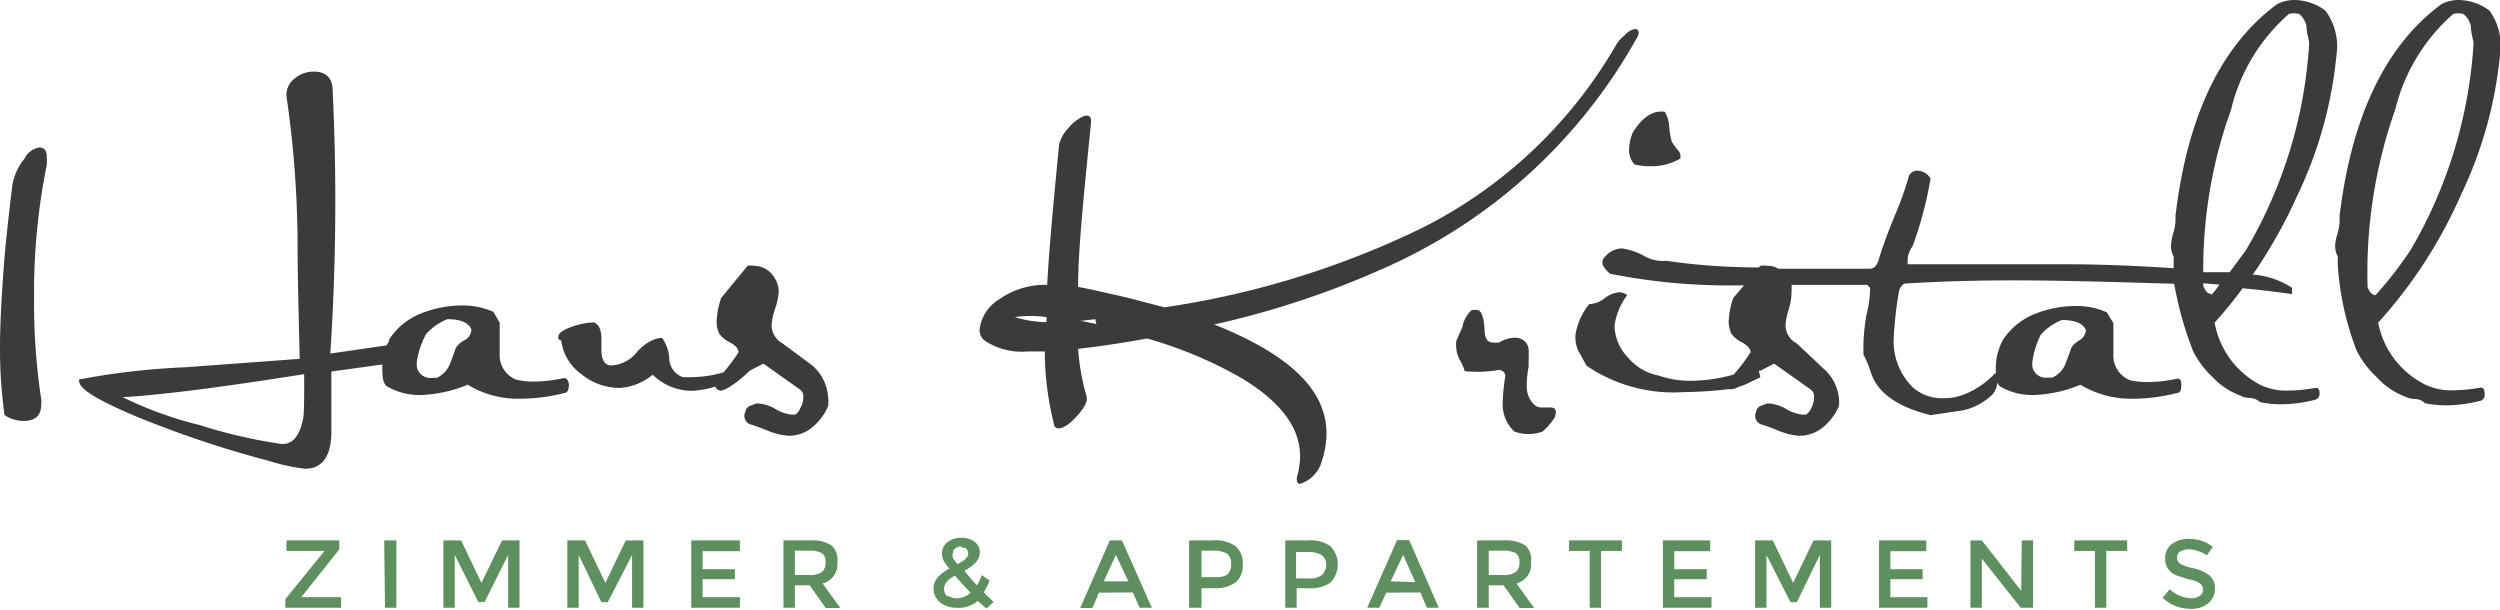
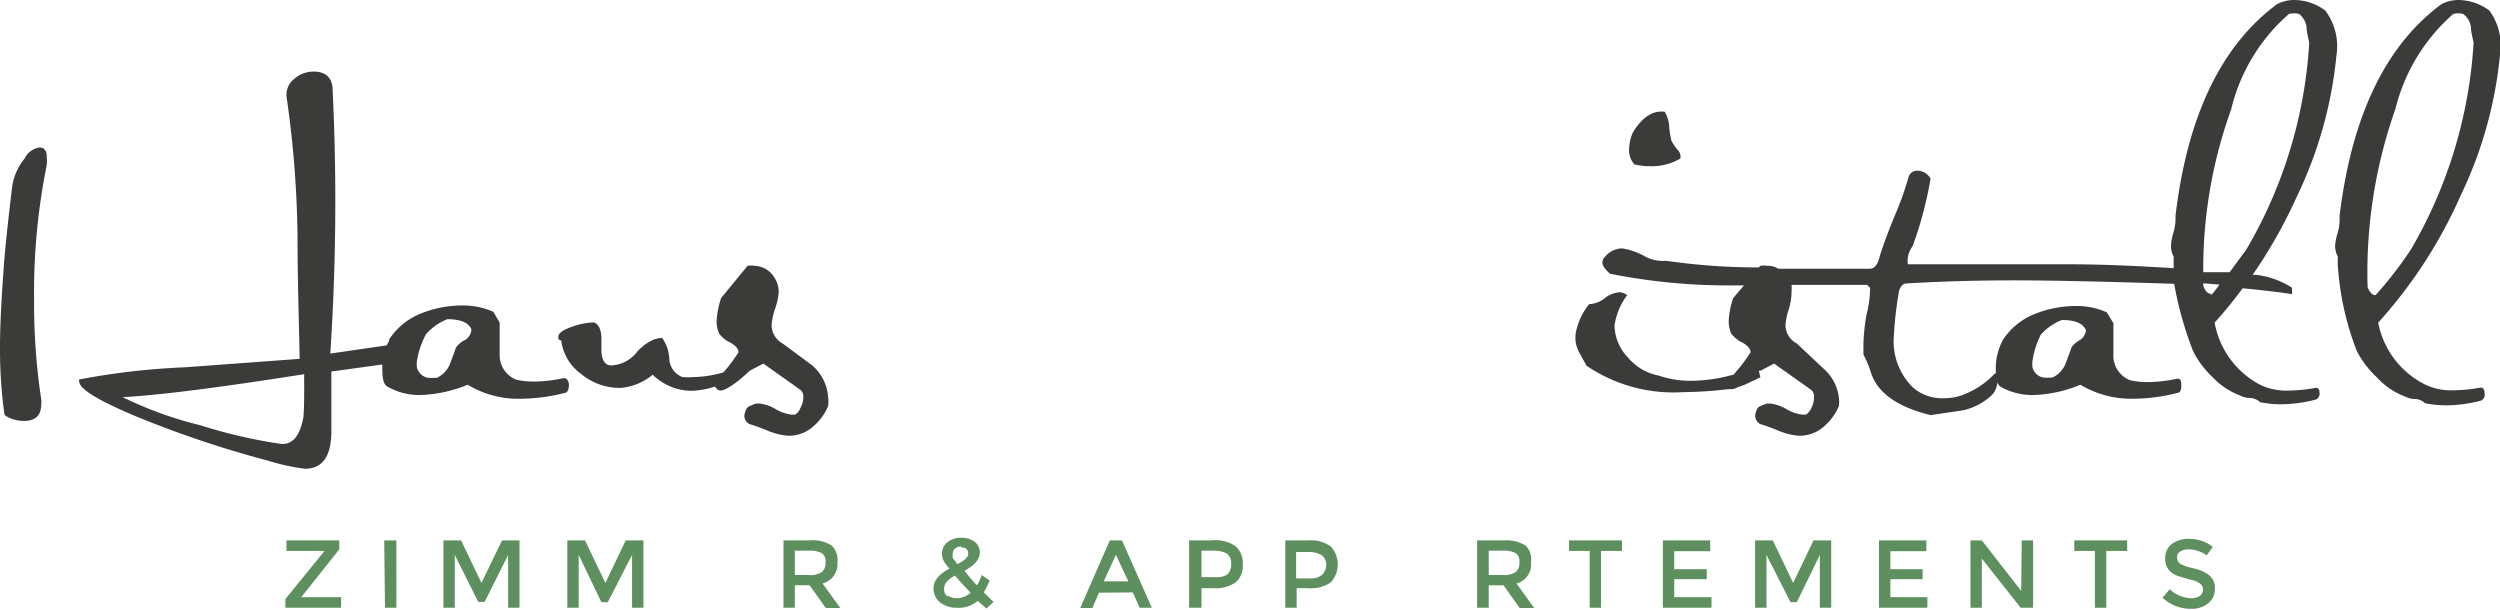
<svg xmlns="http://www.w3.org/2000/svg" viewBox="0 0 94.61 23.07">
  <defs>
    <style>.cls-1{fill:#3b3b3a;}.cls-2{fill:#5d905e;}</style>
  </defs>
  <title>logo_haus_kristall</title>
  <g id="Ebene_2" data-name="Ebene 2">
    <g id="Ebene_1-2" data-name="Ebene 1">
      <path class="cls-1" d="M1.49,5.58A.76.76,0,0,0,.93,6,2.18,2.18,0,0,0,.47,7C.3,8.38.19,9.43.14,10.14c-.09,1.22-.14,2.22-.14,3a18.11,18.11,0,0,0,.17,2.56s.09.08.25.14a1.36,1.36,0,0,0,.48.09c.44,0,.66-.21.66-.62a.79.79,0,0,0,0-.2,24.28,24.28,0,0,1-.27-3.79,24.36,24.36,0,0,1,.48-5.08,1.57,1.57,0,0,0,0-.27C1.78,5.71,1.68,5.58,1.49,5.58Z" />
      <path class="cls-1" d="M21.33,14.31a5.65,5.65,0,0,1-1.11.13,3.08,3.08,0,0,1-.68-.07,1,1,0,0,1-.63-1v-.84c0-.12,0-.22,0-.32l-.24-.41a2.84,2.84,0,0,0-1.19-.24,4.18,4.18,0,0,0-1.49.28,2.58,2.58,0,0,0-1.26,1c0,.08-.06.16-.1.23l-2.13.31a87.89,87.89,0,0,0,.09-9.95c0-.48-.26-.72-.71-.72a1.09,1.09,0,0,0-.74.27.76.76,0,0,0-.29.72A39.57,39.57,0,0,1,11.26,9c0,1.53.05,3.05.08,4.58L7,13.9a27.25,27.25,0,0,0-4,.46.08.08,0,0,0,0,.08c0,.28.71.71,2.13,1.31a40.09,40.09,0,0,0,5,1.68,8.15,8.15,0,0,0,1.41.31c.66,0,1-.47,1-1.42s0-1.76,0-2.26l1.88-.26.05,0a1.46,1.46,0,0,0,0,.22c0,.33.06.54.19.61a2.44,2.44,0,0,0,1.24.32,5.14,5.14,0,0,0,1.8-.39,3.68,3.68,0,0,0,2,.53,6.9,6.9,0,0,0,1.67-.22c.1,0,.16-.13.16-.3S21.43,14.3,21.33,14.31Zm-9.85,1.48c-.13.73-.43,1.08-.91,1a19.43,19.43,0,0,1-3-.7,14.3,14.3,0,0,1-2.93-1.06q2.07-.11,6.87-.87Q11.52,15.48,11.48,15.79Zm6.05-2.89q-.27.18-.3.33c-.08.21-.15.42-.23.61a1,1,0,0,1-.47.46h-.17a.53.53,0,0,1-.58-.38.93.93,0,0,1,0-.27,3.29,3.29,0,0,1,.34-1,2.08,2.08,0,0,1,.81-.57c.5,0,.81.13.91.39A.49.49,0,0,1,17.53,12.9Z" />
      <path class="cls-1" d="M29.62,13a.8.8,0,0,1-.42-.68,2.38,2.38,0,0,1,.13-.63,2.38,2.38,0,0,0,.14-.65,1,1,0,0,0-.16-.53.91.91,0,0,0-.75-.45.77.77,0,0,0-.27,0l-1,1.22a3.19,3.19,0,0,0-.17.87,1.06,1.06,0,0,0,.1.48,1.08,1.08,0,0,0,.41.33c.2.11.31.23.32.37a6.25,6.25,0,0,1-.57.76l0,0a4.29,4.29,0,0,1-1.11.18,3.15,3.15,0,0,1-.44,0,.77.77,0,0,1-.5-.67,1.5,1.5,0,0,0-.27-.81c-.25,0-.56.12-.93.5a1.33,1.33,0,0,1-1,.54c-.24,0-.37-.22-.37-.59v-.4c0-.35-.09-.56-.28-.64a2.74,2.74,0,0,0-.9.19c-.3.11-.45.23-.45.35s0,.1.11.15a1.84,1.84,0,0,0,.75,1.26,2.28,2.28,0,0,0,1.5.53,2.17,2.17,0,0,0,1.21-.5,2.12,2.12,0,0,0,1.47.61,3.29,3.29,0,0,0,.89-.16s0,0,0,0,.06.13.2.15.6-.25,1.11-.75l.52-.27,1.41,1a.33.33,0,0,1,.1.27.82.82,0,0,1-.11.41.54.54,0,0,1-.19.25l-.15,0a1.52,1.52,0,0,1-.6-.21,1.6,1.6,0,0,0-.61-.21h-.13l-.25.1a.28.28,0,0,0-.15.21.34.34,0,0,0,.16.47,7.38,7.38,0,0,1,.71.26,2.53,2.53,0,0,0,.74.18,1.38,1.38,0,0,0,.92-.32,2.09,2.09,0,0,0,.6-.8,1.24,1.24,0,0,0,0-.33,1.75,1.75,0,0,0-.6-1.21Z" />
-       <path class="cls-1" d="M61.92,1.48c.12-.2.13-.33,0-.38s0,0-.05,0a.66.66,0,0,0-.39.24,1.3,1.3,0,0,0-.32.36,17.6,17.6,0,0,1-7.35,6.93,33.3,33.3,0,0,1-9.74,3l-1.31-.34-.33-.08c-.79-.18-1.33-.3-1.63-.35,0-1.44.22-3.51.49-6.23,0-.11,0-.19-.07-.23a.22.22,0,0,0-.21,0,1.49,1.49,0,0,0-.58.45,1.35,1.35,0,0,0-.35.63c-.23,2.34-.39,4.11-.45,5.3a3,3,0,0,0-1.79.53,1.56,1.56,0,0,0-.77,1.17.52.52,0,0,0,.18.4,2.52,2.52,0,0,0,1.64.42l.65,0a11.28,11.28,0,0,0,.36,2.8.15.15,0,0,0,.16.11c.18,0,.41-.15.7-.47s.41-.56.36-.74a8.63,8.63,0,0,1-.32-1.8c.81-.09,1.69-.22,2.61-.39a15.86,15.86,0,0,1,3.61,1.52c1.46.89,2.18,1.86,2.18,2.94a2.81,2.81,0,0,1-.12.79.22.22,0,0,0,0,.1c0,.15.09.19.25.1a1.23,1.23,0,0,0,.69-.8,3.41,3.41,0,0,0,.18-1.05c0-1.67-1.42-3-4.25-4.13a33.57,33.57,0,0,0,6.8-2.3A20.34,20.34,0,0,0,61.92,1.48ZM39.6,12.19A4.18,4.18,0,0,1,38.4,12a4.35,4.35,0,0,1,1.21,0Zm1.89.07-.55-.11h-.1v0l0,0,.61-.07Z" />
-       <path class="cls-1" d="M58.69,15.42l-.15,0h-.17a.43.43,0,0,1-.28-.08.94.94,0,0,1-.31-.77c0-.1,0-.33.07-.7,0-.06,0-.15,0-.28a1.89,1.89,0,0,0,0-.29.48.48,0,0,0-.22-.44.55.55,0,0,0-.31-.08,1.12,1.12,0,0,0-.58.18,1,1,0,0,1-.26,0c-.19,0-.29-.16-.3-.49s-.08-.63-.21-.72a.51.51,0,0,0-.3,0,1.23,1.23,0,0,0-.31.54c0,.1-.13.31-.25.63a1,1,0,0,0,0,.24,1.09,1.09,0,0,0,.11.41,3.17,3.17,0,0,1,.19.4c0,.06,0,.09.2.09A4.7,4.7,0,0,0,56.73,14a.25.25,0,0,1,.24.22,7,7,0,0,0-.1,1,1.39,1.39,0,0,0,.44,1.11,1.53,1.53,0,0,0,1.07,0,2.62,2.62,0,0,0,.45-.52.63.63,0,0,0,.05-.21C58.88,15.48,58.81,15.42,58.69,15.42Z" />
      <path class="cls-1" d="M61.65,5.68a.8.8,0,0,0,.2.54,2.3,2.3,0,0,0,.58.07A2.13,2.13,0,0,0,63.59,6a.37.37,0,0,0-.12-.35,2,2,0,0,1-.21-.31,3,3,0,0,1-.09-.55A1.21,1.21,0,0,0,63,4.23c-.45-.06-.85.2-1.21.79A1.74,1.74,0,0,0,61.65,5.68Z" />
      <path class="cls-1" d="M87.62,14.68a5.84,5.84,0,0,1-1,.1,2.27,2.27,0,0,1-1.09-.22,3.32,3.32,0,0,1-1.72-2.35,16.68,16.68,0,0,0,1.06-1.3c.76.07,1.39.15,1.87.22v-.24a3.18,3.18,0,0,0-1.37-.49l-.12,0a18.82,18.82,0,0,0,1.69-3,15.75,15.75,0,0,0,1.48-5.3A2.26,2.26,0,0,0,88,.4,2,2,0,0,0,86.84,0a1.41,1.41,0,0,0-.67.16c-2.11,1.56-3.39,4.23-3.84,8v.19a2,2,0,0,1-.09.49,1.81,1.81,0,0,0-.08.46.8.8,0,0,0,.1.41v.44C81,10.07,79.65,10,78.1,10H72.27L72.2,10a.91.91,0,0,1,.18-.68,14.35,14.35,0,0,0,.68-2.56.58.58,0,0,0-.49-.3.34.34,0,0,0-.33.2,12,12,0,0,1-.56,1.56c-.28.69-.47,1.22-.57,1.57s-.25.38-.38.38H67.3a.74.74,0,0,0-.41-.11.77.77,0,0,0-.27,0l-.06.06a24.16,24.16,0,0,1-3.5-.25,1.43,1.43,0,0,1-.85-.19,2.51,2.51,0,0,0-.83-.28.86.86,0,0,0-.65.33.28.28,0,0,0-.09.2c0,.12.1.26.29.43a23.06,23.06,0,0,0,4.83.44H66l-.41.48a3.19,3.19,0,0,0-.17.87,1.21,1.21,0,0,0,.1.48,1.18,1.18,0,0,0,.41.33c.2.11.31.23.32.37a6.25,6.25,0,0,1-.57.76l-.06.08a6,6,0,0,1-1.61.24,3.68,3.68,0,0,1-1.25-.2,2,2,0,0,1-1.15-.68,1.79,1.79,0,0,1-.51-1.21,2.48,2.48,0,0,1,.48-1.15.49.49,0,0,0-.31-.11,1.1,1.1,0,0,0-.55.23,1,1,0,0,1-.58.22,2.45,2.45,0,0,0-.47.93,1.16,1.16,0,0,0,.09.89l.28.51a5.85,5.85,0,0,0,3.66,1,15.68,15.68,0,0,0,1.69-.11l.12,0a.6.6,0,0,0,.28-.09,1.6,1.6,0,0,0,.3-.11l.53-.25-.06-.25.06,0,.52-.27,1.41,1a.33.33,0,0,1,.1.27.91.91,0,0,1-.1.41.62.62,0,0,1-.2.25l-.15,0a1.52,1.52,0,0,1-.6-.21,1.6,1.6,0,0,0-.61-.21h-.13l-.25.1a.28.28,0,0,0-.15.21.35.35,0,0,0,.16.47,7.38,7.38,0,0,1,.71.26,2.53,2.53,0,0,0,.74.18,1.38,1.38,0,0,0,.92-.32,2.09,2.09,0,0,0,.6-.8,1.24,1.24,0,0,0,0-.33A1.73,1.73,0,0,0,69,13.94L68,13a.79.79,0,0,1-.43-.68,2.38,2.38,0,0,1,.13-.63A2.38,2.38,0,0,0,67.8,11a1.46,1.46,0,0,0,0-.22h.43c1,0,1.84,0,2.43,0l.11.11c0,.14,0,.49-.14,1.05A7.68,7.68,0,0,0,70.52,13c0,.15,0,.29,0,.42a3.89,3.89,0,0,1,.28.67c.24.77,1,1.31,2.26,1.62l1.22-.18a2.3,2.3,0,0,0,1.13-.61.83.83,0,0,0,.18-.45.33.33,0,0,0,.11.16,2.44,2.44,0,0,0,1.24.32,5,5,0,0,0,1.79-.39,3.74,3.74,0,0,0,2,.53,6.9,6.9,0,0,0,1.67-.22q.15,0,.15-.3c0-.18-.05-.25-.15-.24a5.65,5.65,0,0,1-1.11.13,3.08,3.08,0,0,1-.68-.07,1,1,0,0,1-.63-1v-.84c0-.12,0-.22,0-.32l-.25-.41a2.76,2.76,0,0,0-1.18-.24,4.18,4.18,0,0,0-1.49.28,2.58,2.58,0,0,0-1.26,1A2.25,2.25,0,0,0,75.53,14c0,.05,0,.08,0,.13h0s-.05,0-.09.06a3.22,3.22,0,0,1-1.12.74,2,2,0,0,1-.75.14,1.68,1.68,0,0,1-1.17-.4,2.44,2.44,0,0,1-.73-1.94A14,14,0,0,1,71.87,11q.09-.25.24-.27,1.92-.12,4.17-.12,1.92,0,6,.13A13.39,13.39,0,0,0,83,13.3a3.6,3.6,0,0,0,.76,1,2.69,2.69,0,0,0,1,.66.79.79,0,0,0,.37.1.59.59,0,0,1,.4.16,4.07,4.07,0,0,0,.79.08,5.45,5.45,0,0,0,1.29-.17.23.23,0,0,0,.17-.25C87.79,14.75,87.73,14.66,87.62,14.68Zm-10.4-2a2.08,2.08,0,0,1,.81-.57c.5,0,.81.13.91.39a.49.49,0,0,1-.27.39q-.27.18-.3.33c-.08.21-.15.42-.23.61a1,1,0,0,1-.47.46H77.5a.52.52,0,0,1-.58-.38.93.93,0,0,1,0-.27A3.29,3.29,0,0,1,77.22,12.69Zm7.22-8.56A6.94,6.94,0,0,1,86.62.53a.77.77,0,0,1,.39,0,.78.78,0,0,1,.28.49c0,.21.07.41.1.61A17.46,17.46,0,0,1,85,9.46l-.62.84-.52,0-.48,0A17.78,17.78,0,0,1,84.44,4.13Zm-.76,7c-.12,0-.21-.08-.3-.3v-.1l.61.05A3.1,3.1,0,0,1,83.68,11.17Z" />
      <path class="cls-1" d="M94.61,2.08A2.26,2.26,0,0,0,94.21.4,2,2,0,0,0,93.06,0a1.41,1.41,0,0,0-.67.16c-2.11,1.56-3.39,4.23-3.85,8v.19a1.86,1.86,0,0,1-.08.49,2,2,0,0,0-.09.46.92.92,0,0,0,.1.41V10a10.85,10.85,0,0,0,.72,3.28,3.6,3.6,0,0,0,.76,1A2.73,2.73,0,0,0,91,15a.88.88,0,0,0,.38.1.55.55,0,0,1,.39.16,4.26,4.26,0,0,0,.8.08,5.45,5.45,0,0,0,1.29-.17.23.23,0,0,0,.17-.25c0-.18-.06-.27-.17-.25a5.84,5.84,0,0,1-1,.1,2.27,2.27,0,0,1-1.09-.22A3.32,3.32,0,0,1,90,12.21a18,18,0,0,0,3.13-4.83A15.75,15.75,0,0,0,94.61,2.08ZM89.9,11.17q-.18,0-.3-.3a18.57,18.57,0,0,1,1.05-6.74A7,7,0,0,1,92.84.53a.73.73,0,0,1,.38,0,.75.75,0,0,1,.29.49c0,.21.07.41.1.61a17.59,17.59,0,0,1-2.37,7.81A14.77,14.77,0,0,1,89.9,11.17Z" />
      <path class="cls-2" d="M12.28,20.85H10.84v-.4h2v.34L11.4,22.6h1.51V23H10.8v-.33l1.48-1.82Z" />
      <path class="cls-2" d="M14.54,20.45H15V23h-.43Z" />
      <path class="cls-2" d="M17.21,23h-.43V20.45h.67l.77,1.61L19,20.45h.66V23h-.43V21l-.89,1.78H18.1L17.21,21Z" />
      <path class="cls-2" d="M21.9,23h-.43V20.45h.67l.77,1.61.77-1.61h.67V23h-.43V21L23,22.79h-.24L21.9,21Z" />
-       <path class="cls-2" d="M28,20.45v.41H26.59v.68h1.22v.38H26.59v.68H28V23H26.16V20.45Z" />
      <path class="cls-2" d="M31.69,21.28a.75.75,0,0,1-.56.8l.67.93h-.55l-.61-.86h-.56V23h-.43V20.45h1a1.34,1.34,0,0,1,.83.2A.75.75,0,0,1,31.69,21.28Zm-.58.36a.43.43,0,0,0,.13-.36.37.37,0,0,0-.13-.34.9.9,0,0,0-.48-.1h-.55v.92h.53A.76.76,0,0,0,31.11,21.64Z" />
      <path class="cls-2" d="M36.19,23a1,1,0,0,1-.61-.2.66.66,0,0,1-.25-.55c0-.27.2-.52.6-.73a2.21,2.21,0,0,1-.21-.28.61.61,0,0,1-.07-.28.52.52,0,0,1,.22-.45.8.8,0,0,1,.51-.16.84.84,0,0,1,.5.15.5.5,0,0,1,.2.42c0,.24-.19.47-.58.68a6.91,6.91,0,0,0,.47.55,1.4,1.4,0,0,0,.18-.39l.3.21a3.15,3.15,0,0,1-.22.45l.37.36-.27.25L37,22.74A1.12,1.12,0,0,1,36.19,23Zm-.32-.46a.6.6,0,0,0,.37.1.8.8,0,0,0,.49-.21c-.25-.26-.44-.47-.59-.65-.27.15-.41.31-.41.49A.33.33,0,0,0,35.87,22.58Zm.51-1.86a.34.34,0,0,0-.22.07.21.21,0,0,0-.1.18.41.41,0,0,0,0,.19l.17.23c.28-.14.41-.27.41-.38a.27.27,0,0,0-.09-.22A.36.36,0,0,0,36.38,20.72Z" />
      <path class="cls-2" d="M41.59,22.43l-.25.58h-.46L42,20.45h.46L43.59,23h-.46l-.26-.58ZM42.7,22,42.23,21,41.77,22Z" />
      <path class="cls-2" d="M46.77,20.68a.84.84,0,0,1,.26.68.81.81,0,0,1-.27.68,1.29,1.29,0,0,1-.83.22h-.46V23H45V20.45h.88A1.31,1.31,0,0,1,46.77,20.68Zm-.31,1.05a.54.54,0,0,0,.13-.4.43.43,0,0,0-.16-.38,1,1,0,0,0-.52-.11h-.44v1H46A.68.68,0,0,0,46.46,21.73Z" />
      <path class="cls-2" d="M50.36,20.68a1,1,0,0,1,0,1.36,1.3,1.3,0,0,1-.84.22h-.45V23h-.43V20.45h.87A1.29,1.29,0,0,1,50.36,20.68Zm-.3,1.05a.58.58,0,0,0,.13-.4A.43.43,0,0,0,50,21a1,1,0,0,0-.51-.11h-.44v1h.5A.68.68,0,0,0,50.06,21.73Z" />
-       <path class="cls-2" d="M52.46,22.43,52.2,23h-.46l1.13-2.56h.46L54.45,23H54l-.25-.58Zm1.1-.4L53.1,21,52.63,22Z" />
      <path class="cls-2" d="M57.94,21.28a.74.74,0,0,1-.55.8l.67.93h-.55l-.61-.86h-.56V23H55.9V20.45h1a1.4,1.4,0,0,1,.84.2A.74.74,0,0,1,57.94,21.28Zm-.57.36a.43.43,0,0,0,.13-.36.37.37,0,0,0-.13-.34.92.92,0,0,0-.49-.1h-.54v.92h.53A.76.76,0,0,0,57.37,21.64Z" />
      <path class="cls-2" d="M60.59,20.85V23h-.43V20.85h-.78v-.4h2v.4Z" />
      <path class="cls-2" d="M64.72,20.45v.41H63.36v.68h1.23v.38H63.36v.68h1.41V23H62.93V20.45Z" />
      <path class="cls-2" d="M66.85,23h-.43V20.45h.67l.77,1.61.77-1.61h.67V23h-.43V21L68,22.79h-.24L66.85,21Z" />
      <path class="cls-2" d="M72.9,20.45v.41H71.54v.68h1.22v.38H71.54v.68h1.4V23H71.11V20.45Z" />
      <path class="cls-2" d="M76.51,20.45h.43V23h-.47L75,21.14V23h-.43V20.45H75l1.49,1.91Z" />
      <path class="cls-2" d="M79.71,20.85V23h-.43V20.85H78.5v-.4h2v.4Z" />
      <path class="cls-2" d="M82.82,20.79a.59.59,0,0,0-.31.08.25.25,0,0,0-.12.23.29.29,0,0,0,.12.24,2,2,0,0,0,.52.17,1.55,1.55,0,0,1,.59.27.63.63,0,0,1,.2.51.69.69,0,0,1-.25.54,1,1,0,0,1-.67.21,1.55,1.55,0,0,1-1.06-.42l.27-.32a1.26,1.26,0,0,0,.81.34.58.58,0,0,0,.33-.09.29.29,0,0,0,.12-.24.26.26,0,0,0-.12-.23.92.92,0,0,0-.39-.15l-.43-.13a.82.82,0,0,1-.26-.14.63.63,0,0,1-.23-.53.65.65,0,0,1,.26-.55,1.1,1.1,0,0,1,.64-.19,1.73,1.73,0,0,1,.49.08,1.25,1.25,0,0,1,.41.23l-.23.32a.9.9,0,0,0-.31-.16A1,1,0,0,0,82.82,20.79Z" />
    </g>
  </g>
</svg>